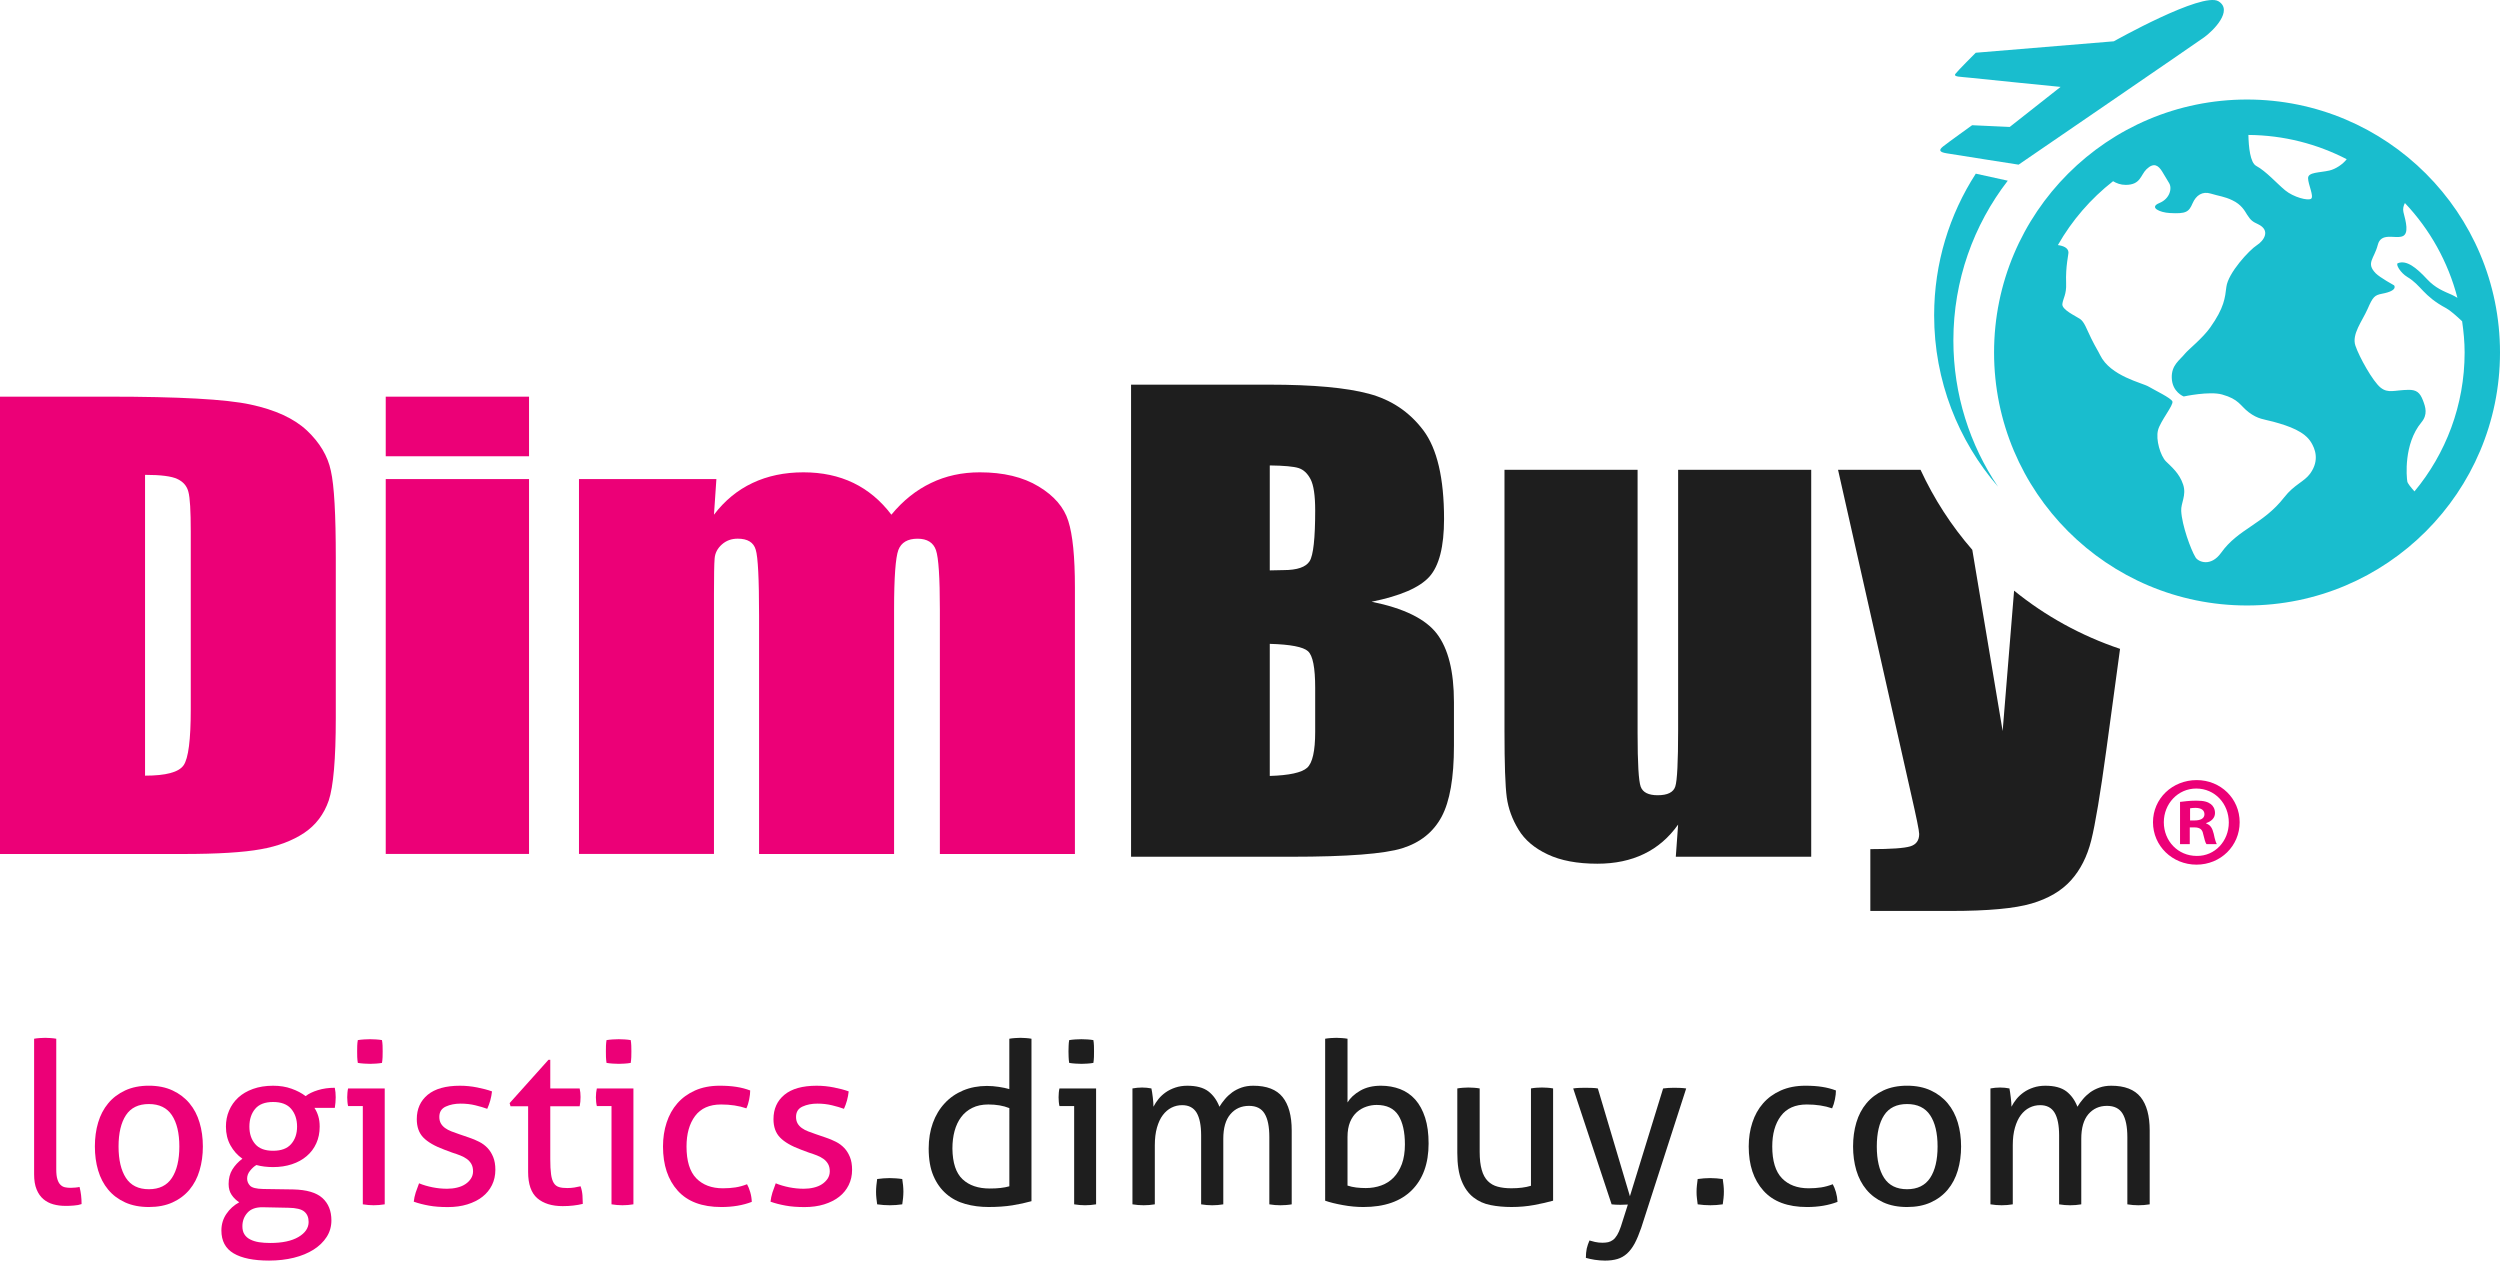
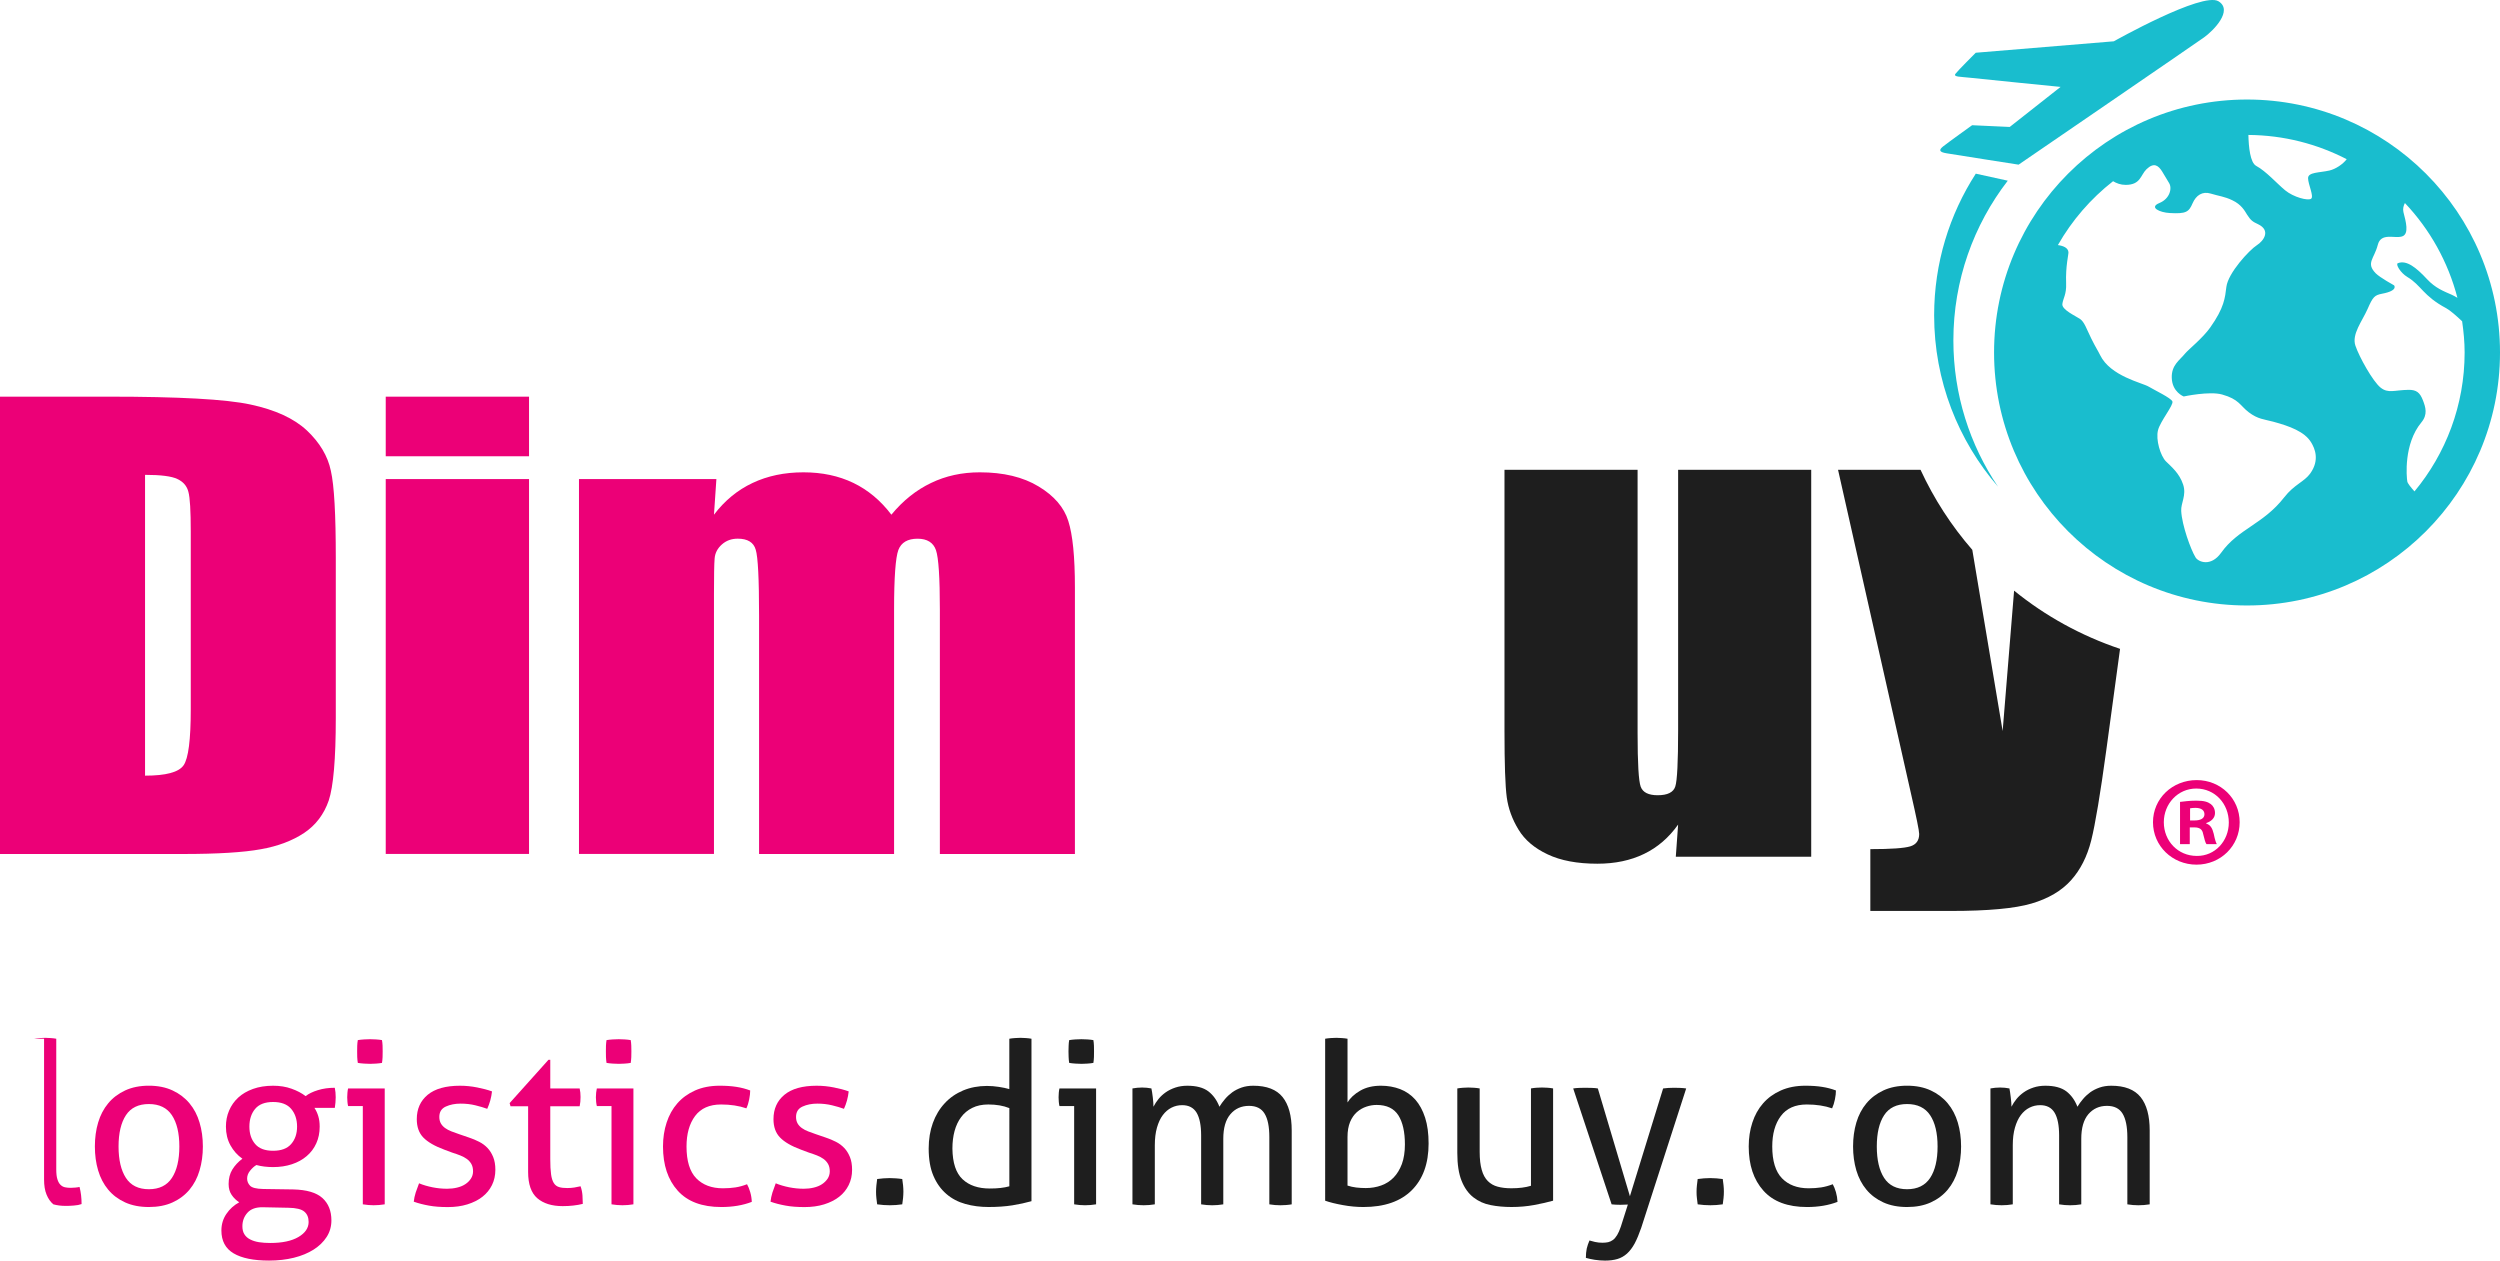
<svg xmlns="http://www.w3.org/2000/svg" version="1.1" id="Layer_1" x="0px" y="0px" width="167.29px" height="84.354px" viewBox="0 0 167.29 84.354" enable-background="new 0 0 167.29 84.354" xml:space="preserve">
  <g>
    <g>
      <path fill="#EC0077" d="M0,26.542h7.264c4.681,0,7.855,0.17,9.503,0.528c1.647,0.352,2.911,0.931,3.769,1.736    c0.858,0.81,1.398,1.708,1.604,2.701c0.226,0.987,0.33,2.928,0.33,5.828v10.712c0,2.754-0.163,4.585-0.471,5.517    c-0.317,0.92-0.866,1.649-1.647,2.173c-0.786,0.521-1.757,0.89-2.903,1.091c-1.151,0.211-2.889,0.318-5.208,0.318H0V26.542z     M9.706,31.775v20.129c1.397,0,2.255-0.229,2.577-0.691c0.323-0.458,0.482-1.708,0.482-3.745V35.577    c0-1.388-0.051-2.278-0.159-2.667c-0.101-0.394-0.351-0.679-0.74-0.858C11.486,31.868,10.765,31.775,9.706,31.775z" />
      <path fill="#EC0077" d="M35.401,26.542v3.99h-9.589v-3.99H35.401z M35.401,32.058v25.086h-9.589V32.058H35.401z" />
      <path fill="#EC0077" d="M47.938,32.058l-0.162,2.383c0.721-0.946,1.581-1.652,2.581-2.122c0.999-0.474,2.137-0.713,3.407-0.713    c2.492,0,4.452,0.945,5.884,2.835c0.778-0.946,1.668-1.652,2.653-2.122c0.979-0.474,2.065-0.713,3.265-0.713    c1.58,0,2.892,0.315,3.932,0.945c1.042,0.627,1.703,1.399,1.988,2.312c0.294,0.917,0.443,2.397,0.443,4.451v17.831h-9.037V40.789    c0-2.139-0.085-3.465-0.262-3.979c-0.176-0.504-0.589-0.762-1.232-0.762c-0.66,0-1.09,0.25-1.284,0.755    c-0.186,0.504-0.286,1.834-0.286,3.987v16.355h-9.034V41.208c0-2.461-0.072-3.934-0.224-4.425    c-0.142-0.492-0.544-0.737-1.203-0.737c-0.416,0-0.767,0.125-1.063,0.388c-0.291,0.262-0.457,0.57-0.484,0.941    c-0.031,0.371-0.044,1.168-0.044,2.374v17.395h-9.033V32.058H47.938z" />
    </g>
-     <path fill="#1E1E1E" d="M75.686,25.74h9.258c2.924,0,5.142,0.203,6.648,0.606c1.505,0.402,2.721,1.215,3.65,2.446   C96.166,30.02,96.63,32,96.63,34.73c0,1.845-0.327,3.13-0.98,3.86c-0.654,0.728-1.944,1.287-3.87,1.676   c2.146,0.431,3.603,1.144,4.366,2.136c0.763,0.999,1.146,2.522,1.146,4.581v2.926c0,2.137-0.275,3.717-0.826,4.746   c-0.553,1.027-1.43,1.73-2.637,2.108c-1.202,0.374-3.674,0.567-7.406,0.567H75.686V25.74z M84.968,31.145v7.023   c0.395-0.013,0.705-0.019,0.925-0.019c0.91,0,1.489-0.2,1.741-0.595c0.25-0.397,0.373-1.533,0.373-3.404   c0-0.989-0.102-1.681-0.307-2.078c-0.206-0.396-0.475-0.647-0.807-0.752C86.565,31.216,85.922,31.156,84.968,31.145z    M84.968,43.084v8.839c1.305-0.039,2.141-0.224,2.501-0.546c0.36-0.327,0.538-1.126,0.538-2.4v-2.946   c0-1.353-0.159-2.172-0.485-2.457C87.201,43.286,86.35,43.123,84.968,43.084z" />
    <path fill="#1E1E1E" d="M121.199,31.438v25.893h-9.061l0.155-2.153c-0.619,0.871-1.378,1.528-2.281,1.963   c-0.904,0.438-1.944,0.655-3.121,0.655c-1.337,0-2.448-0.206-3.329-0.625c-0.884-0.415-1.533-0.967-1.949-1.657   c-0.421-0.689-0.683-1.407-0.786-2.157c-0.102-0.746-0.153-2.232-0.153-4.456V31.438h8.907v17.616c0,2.018,0.069,3.214,0.21,3.593   c0.141,0.377,0.519,0.567,1.134,0.567c0.664,0,1.056-0.196,1.18-0.589c0.126-0.389,0.189-1.646,0.189-3.765V31.438H121.199z" />
    <g>
      <path fill="#EC0077" d="M149.869,55.021c0,1.582-1.271,2.838-2.889,2.838s-2.911-1.256-2.911-2.838c0-1.584,1.293-2.82,2.928-2.82    C148.599,52.201,149.869,53.437,149.869,55.021z M144.794,55.021c0,1.257,0.946,2.254,2.203,2.254    c1.222,0.018,2.146-0.997,2.146-2.236c0-1.256-0.925-2.273-2.181-2.273C145.74,52.765,144.794,53.783,144.794,55.021z     M146.531,56.485h-0.652V53.66c0.257-0.028,0.623-0.084,1.084-0.084c0.534,0,0.773,0.084,0.967,0.225    c0.165,0.118,0.289,0.329,0.289,0.606c0,0.337-0.26,0.562-0.586,0.667v0.035c0.274,0.087,0.411,0.307,0.501,0.687    c0.085,0.431,0.154,0.59,0.205,0.689h-0.691c-0.083-0.1-0.135-0.347-0.224-0.689c-0.052-0.291-0.22-0.43-0.582-0.43h-0.311V56.485    z M146.55,54.901h0.309c0.362,0,0.654-0.118,0.654-0.413c0-0.256-0.19-0.429-0.606-0.429c-0.166,0-0.29,0.018-0.356,0.032V54.901z    " />
    </g>
    <path fill="#1E1E1E" d="M134.775,39.523l-0.766,9.395l-2.031-12.125c-1.396-1.604-2.561-3.404-3.464-5.356h-5.52l4.879,21.656   c0.366,1.602,0.551,2.505,0.551,2.714c0,0.427-0.196,0.706-0.597,0.828c-0.399,0.122-1.287,0.186-2.672,0.186v4.136h5.399   c2.472,0,4.267-0.165,5.391-0.497c1.125-0.332,2.004-0.849,2.635-1.552c0.633-0.702,1.085-1.594,1.356-2.674   c0.271-1.078,0.608-3.102,1.012-6.064l0.917-6.751C139.261,42.544,136.863,41.221,134.775,39.523z" />
    <g>
-       <path fill="#EC0077" d="M2.282,69.508c0.111-0.021,0.232-0.035,0.371-0.045c0.136-0.009,0.259-0.016,0.369-0.016    c0.112,0,0.234,0.007,0.371,0.016c0.138,0.01,0.26,0.024,0.372,0.045v8.737c0,0.281,0.023,0.506,0.076,0.665    c0.049,0.162,0.116,0.286,0.205,0.371c0.084,0.085,0.187,0.142,0.302,0.167c0.114,0.024,0.238,0.037,0.37,0.037    c0.091,0,0.194-0.005,0.31-0.016c0.116-0.008,0.213-0.024,0.294-0.044c0.092,0.352,0.137,0.734,0.137,1.146    c-0.143,0.052-0.312,0.086-0.516,0.099c-0.199,0.019-0.387,0.023-0.558,0.023c-0.295,0-0.563-0.034-0.817-0.105    c-0.253-0.069-0.474-0.186-0.666-0.348c-0.189-0.161-0.342-0.377-0.452-0.649c-0.114-0.271-0.167-0.611-0.167-1.014V69.508z" />
+       <path fill="#EC0077" d="M2.282,69.508c0.111-0.021,0.232-0.035,0.371-0.045c0.136-0.009,0.259-0.016,0.369-0.016    c0.112,0,0.234,0.007,0.371,0.016c0.138,0.01,0.26,0.024,0.372,0.045v8.737c0,0.281,0.023,0.506,0.076,0.665    c0.049,0.162,0.116,0.286,0.205,0.371c0.084,0.085,0.187,0.142,0.302,0.167c0.114,0.024,0.238,0.037,0.37,0.037    c0.091,0,0.194-0.005,0.31-0.016c0.116-0.008,0.213-0.024,0.294-0.044c0.092,0.352,0.137,0.734,0.137,1.146    c-0.143,0.052-0.312,0.086-0.516,0.099c-0.199,0.019-0.387,0.023-0.558,0.023c-0.295,0-0.563-0.034-0.817-0.105    c-0.189-0.161-0.342-0.377-0.452-0.649c-0.114-0.271-0.167-0.611-0.167-1.014V69.508z" />
      <path fill="#EC0077" d="M9.961,80.769c-0.605,0-1.133-0.103-1.588-0.309c-0.453-0.207-0.833-0.491-1.133-0.853    c-0.304-0.364-0.526-0.791-0.673-1.286c-0.146-0.494-0.218-1.027-0.218-1.603s0.072-1.11,0.218-1.602    c0.147-0.493,0.37-0.922,0.673-1.285c0.299-0.363,0.68-0.65,1.133-0.862c0.455-0.211,0.983-0.318,1.588-0.318    c0.604,0,1.135,0.107,1.587,0.318c0.453,0.212,0.831,0.499,1.133,0.862c0.303,0.363,0.527,0.792,0.672,1.285    c0.148,0.491,0.222,1.026,0.222,1.602s-0.074,1.108-0.222,1.603c-0.145,0.495-0.369,0.922-0.672,1.286    c-0.302,0.361-0.68,0.646-1.133,0.853C11.097,80.667,10.565,80.769,9.961,80.769z M9.961,79.578c0.696,0,1.211-0.252,1.542-0.756    c0.331-0.504,0.498-1.205,0.498-2.103c0-0.896-0.167-1.595-0.498-2.094c-0.332-0.498-0.846-0.747-1.542-0.747    c-0.695,0-1.208,0.249-1.535,0.747c-0.327,0.499-0.493,1.197-0.493,2.094c0,0.897,0.166,1.599,0.493,2.103    S9.267,79.578,9.961,79.578z" />
      <path fill="#EC0077" d="M19.621,79.592c0.898,0.02,1.546,0.211,1.951,0.572c0.403,0.365,0.604,0.864,0.604,1.499    c0,0.411-0.107,0.783-0.318,1.109c-0.21,0.328-0.502,0.61-0.876,0.849c-0.372,0.234-0.812,0.417-1.32,0.543    c-0.511,0.126-1.063,0.189-1.657,0.189c-1.038,0-1.828-0.161-2.374-0.484c-0.544-0.322-0.816-0.831-0.816-1.526    c0-0.413,0.11-0.783,0.333-1.112c0.219-0.326,0.508-0.587,0.86-0.779c-0.202-0.129-0.37-0.292-0.505-0.49    c-0.136-0.196-0.205-0.44-0.205-0.731c0-0.374,0.083-0.696,0.248-0.969c0.168-0.272,0.393-0.516,0.674-0.726    c-0.333-0.231-0.599-0.532-0.803-0.9c-0.2-0.367-0.299-0.782-0.299-1.246c0-0.384,0.068-0.741,0.211-1.072    c0.141-0.333,0.344-0.623,0.611-0.871c0.268-0.247,0.598-0.439,0.991-0.581c0.392-0.141,0.841-0.213,1.345-0.213    c0.455,0,0.863,0.066,1.231,0.199c0.368,0.13,0.683,0.296,0.944,0.496c0.202-0.16,0.477-0.293,0.818-0.398    c0.342-0.107,0.721-0.16,1.134-0.16c0.041,0.192,0.061,0.405,0.061,0.637c0,0.109-0.005,0.225-0.016,0.346    c-0.012,0.122-0.025,0.241-0.044,0.363h-1.362c0.112,0.172,0.199,0.357,0.258,0.561c0.062,0.201,0.092,0.434,0.092,0.694    c0,0.414-0.076,0.785-0.228,1.118c-0.149,0.331-0.364,0.619-0.643,0.854c-0.278,0.238-0.606,0.418-0.988,0.544    c-0.385,0.127-0.802,0.19-1.257,0.19c-0.414,0-0.784-0.047-1.118-0.138c-0.143,0.08-0.28,0.205-0.415,0.371    c-0.139,0.165-0.206,0.347-0.206,0.537c0,0.181,0.066,0.34,0.196,0.476c0.131,0.138,0.424,0.209,0.876,0.22L19.621,79.592z     M17.58,80.784c-0.453-0.006-0.792,0.113-1.02,0.365c-0.227,0.251-0.34,0.555-0.34,0.907c0,0.223,0.045,0.402,0.138,0.544    c0.089,0.142,0.217,0.256,0.386,0.339c0.164,0.086,0.361,0.147,0.587,0.184c0.226,0.035,0.478,0.052,0.75,0.052    c0.807,0,1.436-0.133,1.891-0.401c0.451-0.265,0.68-0.602,0.68-1.004c0-0.303-0.097-0.534-0.289-0.694    c-0.191-0.163-0.545-0.249-1.058-0.257L17.58,80.784z M18.275,77.005c0.545,0,0.948-0.149,1.21-0.453    c0.261-0.301,0.394-0.688,0.394-1.163c0-0.482-0.133-0.88-0.394-1.187c-0.262-0.308-0.665-0.461-1.21-0.461    c-0.543,0-0.945,0.153-1.202,0.461c-0.257,0.307-0.385,0.704-0.385,1.187c0,0.475,0.128,0.862,0.385,1.163    C17.33,76.856,17.732,77.005,18.275,77.005z" />
      <path fill="#EC0077" d="M24.279,74.012h-0.986c-0.018-0.079-0.035-0.173-0.043-0.277c-0.011-0.106-0.016-0.21-0.016-0.31    c0-0.102,0.005-0.206,0.016-0.312c0.008-0.105,0.025-0.198,0.043-0.279h2.451v7.755c-0.113,0.02-0.235,0.035-0.372,0.046    c-0.136,0.009-0.259,0.016-0.369,0.016c-0.101,0-0.22-0.007-0.356-0.016c-0.136-0.011-0.261-0.026-0.369-0.046V74.012z     M23.944,71.125c-0.021-0.12-0.032-0.25-0.04-0.391c-0.004-0.141-0.005-0.269-0.005-0.379c0-0.112,0.001-0.237,0.005-0.375    c0.007-0.145,0.018-0.271,0.04-0.38c0.132-0.021,0.271-0.037,0.423-0.046c0.15-0.01,0.283-0.014,0.394-0.014    s0.243,0.004,0.394,0.014c0.15,0.009,0.286,0.024,0.406,0.046c0.021,0.109,0.033,0.235,0.04,0.38    c0.002,0.138,0.006,0.263,0.006,0.375c0,0.11-0.004,0.238-0.006,0.379c-0.006,0.141-0.018,0.271-0.04,0.391    c-0.121,0.022-0.255,0.037-0.4,0.047c-0.146,0.011-0.276,0.016-0.386,0.016c-0.121,0-0.258-0.005-0.408-0.016    C24.216,71.162,24.076,71.147,23.944,71.125z" />
      <path fill="#EC0077" d="M28.041,79.182c0.271,0.113,0.573,0.201,0.9,0.267c0.325,0.065,0.65,0.097,0.974,0.097    c0.231,0,0.453-0.024,0.665-0.075c0.212-0.05,0.395-0.123,0.551-0.227c0.157-0.101,0.282-0.226,0.377-0.369    c0.097-0.146,0.147-0.312,0.147-0.494c0-0.2-0.04-0.365-0.115-0.496c-0.077-0.131-0.177-0.243-0.303-0.334    c-0.126-0.09-0.272-0.169-0.439-0.234c-0.166-0.065-0.345-0.128-0.536-0.188l-0.53-0.198c-0.646-0.239-1.114-0.512-1.406-0.814    c-0.293-0.304-0.436-0.712-0.436-1.228c0-0.682,0.243-1.226,0.731-1.631c0.488-0.402,1.208-0.605,2.155-0.605    c0.392,0,0.779,0.039,1.155,0.115c0.377,0.074,0.708,0.161,0.992,0.264c-0.022,0.203-0.06,0.403-0.115,0.604    c-0.056,0.203-0.123,0.389-0.204,0.562c-0.222-0.081-0.486-0.16-0.794-0.235c-0.307-0.076-0.637-0.113-0.99-0.113    c-0.371,0-0.705,0.066-0.99,0.197c-0.288,0.13-0.432,0.362-0.432,0.694c0,0.173,0.037,0.318,0.106,0.439    c0.07,0.121,0.166,0.224,0.287,0.308c0.122,0.087,0.26,0.161,0.417,0.22c0.156,0.061,0.324,0.123,0.505,0.183l0.665,0.228    c0.243,0.079,0.471,0.177,0.688,0.287c0.215,0.109,0.401,0.248,0.56,0.416c0.156,0.164,0.28,0.367,0.377,0.603    c0.097,0.238,0.145,0.523,0.145,0.856c0,0.373-0.076,0.712-0.226,1.02c-0.151,0.306-0.366,0.57-0.644,0.786    c-0.277,0.217-0.613,0.384-1.006,0.506c-0.392,0.121-0.824,0.18-1.299,0.18c-0.484,0-0.907-0.03-1.271-0.098    c-0.362-0.065-0.7-0.151-1.014-0.263c0.021-0.202,0.063-0.405,0.13-0.613C27.888,79.59,27.962,79.386,28.041,79.182z" />
      <path fill="#EC0077" d="M35.341,74.029h-1.178l-0.061-0.213l2.601-2.9h0.119v1.919h1.966c0.041,0.172,0.06,0.363,0.06,0.573    c0,0.112-0.005,0.219-0.014,0.318c-0.011,0.101-0.027,0.203-0.046,0.303h-1.966v3.537c0,0.423,0.017,0.761,0.053,1.013    c0.033,0.253,0.097,0.446,0.181,0.583c0.084,0.136,0.203,0.227,0.348,0.271c0.146,0.047,0.33,0.067,0.555,0.067    c0.168,0,0.332-0.012,0.482-0.037c0.15-0.024,0.287-0.054,0.407-0.082c0.073,0.199,0.114,0.407,0.129,0.618    c0.014,0.212,0.021,0.397,0.021,0.56c-0.199,0.05-0.413,0.088-0.633,0.112c-0.221,0.026-0.458,0.039-0.712,0.039    c-0.724,0-1.291-0.178-1.7-0.529c-0.407-0.353-0.613-0.938-0.613-1.754V74.029z" />
      <path fill="#EC0077" d="M40.92,74.012h-0.982c-0.02-0.079-0.035-0.173-0.046-0.277c-0.009-0.106-0.017-0.21-0.017-0.31    c0-0.102,0.008-0.206,0.017-0.312c0.011-0.105,0.026-0.198,0.046-0.279h2.448v7.755c-0.11,0.02-0.233,0.035-0.37,0.046    c-0.135,0.009-0.258,0.016-0.37,0.016c-0.1,0-0.221-0.007-0.356-0.016c-0.137-0.011-0.259-0.026-0.37-0.046V74.012z     M40.587,71.125c-0.019-0.12-0.032-0.25-0.038-0.391c-0.003-0.141-0.005-0.269-0.005-0.379c0-0.112,0.002-0.237,0.005-0.375    c0.006-0.145,0.019-0.271,0.038-0.38c0.131-0.021,0.272-0.037,0.422-0.046c0.153-0.01,0.282-0.014,0.394-0.014    s0.243,0.004,0.396,0.014c0.148,0.009,0.287,0.024,0.407,0.046c0.018,0.109,0.033,0.235,0.038,0.38    c0.002,0.138,0.006,0.263,0.006,0.375c0,0.11-0.004,0.238-0.006,0.379c-0.005,0.141-0.02,0.271-0.038,0.391    c-0.121,0.022-0.256,0.037-0.402,0.047c-0.147,0.011-0.275,0.016-0.385,0.016c-0.123,0-0.257-0.005-0.41-0.016    C40.859,71.162,40.718,71.147,40.587,71.125z" />
      <path fill="#EC0077" d="M49.989,79.244c0.081,0.143,0.152,0.318,0.213,0.529c0.062,0.212,0.096,0.428,0.104,0.651    c-0.592,0.229-1.273,0.345-2.039,0.345c-1.291,0-2.263-0.364-2.918-1.095c-0.655-0.729-0.984-1.716-0.984-2.955    c0-0.575,0.081-1.11,0.243-1.602c0.161-0.493,0.399-0.922,0.717-1.285c0.317-0.363,0.713-0.65,1.186-0.862    c0.475-0.211,1.024-0.318,1.648-0.318c0.424,0,0.796,0.026,1.12,0.078c0.322,0.049,0.629,0.13,0.921,0.24    c0,0.172-0.023,0.371-0.068,0.6c-0.044,0.223-0.107,0.425-0.188,0.596c-0.496-0.171-1.058-0.258-1.693-0.258    c-0.776,0-1.357,0.258-1.739,0.771c-0.383,0.514-0.573,1.194-0.573,2.04c0,0.967,0.215,1.676,0.649,2.125    c0.434,0.446,1.029,0.672,1.784,0.672c0.304,0,0.583-0.02,0.839-0.059C49.47,79.416,49.728,79.347,49.989,79.244z" />
      <path fill="#EC0077" d="M51.909,79.182c0.272,0.113,0.574,0.201,0.9,0.267c0.328,0.065,0.653,0.097,0.975,0.097    c0.232,0,0.453-0.024,0.665-0.075c0.211-0.05,0.395-0.123,0.552-0.227c0.155-0.101,0.281-0.226,0.379-0.369    c0.095-0.146,0.145-0.312,0.145-0.494c0-0.2-0.041-0.365-0.116-0.496c-0.077-0.131-0.177-0.243-0.303-0.334    c-0.126-0.09-0.273-0.169-0.438-0.234c-0.167-0.065-0.345-0.128-0.537-0.188l-0.53-0.198c-0.645-0.239-1.113-0.512-1.404-0.814    c-0.294-0.304-0.439-0.712-0.439-1.228c0-0.682,0.243-1.226,0.733-1.631c0.488-0.402,1.207-0.605,2.155-0.605    c0.392,0,0.777,0.039,1.156,0.115c0.377,0.074,0.708,0.161,0.989,0.264c-0.021,0.203-0.06,0.403-0.113,0.604    c-0.056,0.203-0.123,0.389-0.203,0.562c-0.221-0.081-0.486-0.16-0.794-0.235c-0.309-0.076-0.637-0.113-0.99-0.113    c-0.374,0-0.704,0.066-0.99,0.197c-0.288,0.13-0.433,0.362-0.433,0.694c0,0.173,0.036,0.318,0.106,0.439    c0.069,0.121,0.167,0.224,0.287,0.308c0.122,0.087,0.261,0.161,0.418,0.22c0.157,0.061,0.324,0.123,0.504,0.183l0.665,0.228    c0.244,0.079,0.471,0.177,0.69,0.287c0.215,0.109,0.4,0.248,0.559,0.416c0.156,0.164,0.28,0.367,0.377,0.603    c0.097,0.238,0.144,0.523,0.144,0.856c0,0.373-0.075,0.712-0.227,1.02c-0.152,0.306-0.363,0.57-0.642,0.786    c-0.278,0.217-0.613,0.384-1.006,0.506c-0.393,0.121-0.827,0.18-1.301,0.18c-0.481,0-0.906-0.03-1.267-0.098    c-0.365-0.065-0.703-0.151-1.015-0.263c0.021-0.202,0.064-0.405,0.128-0.613C51.756,79.59,51.829,79.386,51.909,79.182z" />
      <path fill="#1E1E1E" d="M58.696,80.589c-0.019-0.142-0.039-0.28-0.052-0.415c-0.015-0.136-0.022-0.275-0.022-0.418    c0-0.138,0.007-0.283,0.022-0.431c0.014-0.144,0.033-0.289,0.052-0.429c0.143-0.021,0.281-0.035,0.419-0.046    c0.133-0.011,0.273-0.017,0.415-0.017c0.139,0,0.282,0.006,0.421,0.017c0.144,0.011,0.284,0.024,0.424,0.046    c0.02,0.14,0.038,0.282,0.055,0.424c0.012,0.142,0.022,0.281,0.022,0.421c0,0.141-0.011,0.281-0.022,0.423    c-0.017,0.143-0.035,0.283-0.055,0.425c-0.141,0.02-0.279,0.035-0.415,0.046c-0.138,0.009-0.275,0.016-0.416,0.016    c-0.143,0-0.283-0.007-0.423-0.016C58.979,80.625,58.839,80.609,58.696,80.589z" />
      <path fill="#1E1E1E" d="M67.541,69.508c0.111-0.021,0.236-0.035,0.377-0.045c0.142-0.009,0.261-0.016,0.363-0.016    c0.111,0,0.232,0.007,0.371,0.016c0.137,0.01,0.259,0.024,0.37,0.045v10.871c-0.385,0.109-0.811,0.201-1.287,0.279    c-0.473,0.074-1,0.11-1.585,0.11c-0.544,0-1.063-0.066-1.55-0.202c-0.488-0.136-0.915-0.36-1.276-0.674    c-0.363-0.313-0.652-0.714-0.863-1.21c-0.212-0.492-0.317-1.102-0.317-1.827c0-0.625,0.095-1.195,0.279-1.709    c0.187-0.513,0.451-0.953,0.796-1.322c0.34-0.369,0.751-0.653,1.23-0.854c0.479-0.2,1.011-0.303,1.593-0.303    c0.263,0,0.528,0.021,0.796,0.063c0.267,0.04,0.5,0.089,0.702,0.148V69.508z M67.541,74.15c-0.202-0.081-0.419-0.142-0.65-0.182    c-0.233-0.039-0.483-0.061-0.756-0.061c-0.413,0-0.771,0.076-1.073,0.227c-0.303,0.149-0.552,0.357-0.748,0.62    c-0.195,0.262-0.342,0.572-0.438,0.93c-0.097,0.358-0.144,0.747-0.144,1.172c0.011,0.958,0.238,1.643,0.68,2.055    c0.442,0.415,1.05,0.619,1.816,0.619c0.26,0,0.503-0.01,0.724-0.036c0.224-0.024,0.418-0.064,0.59-0.112V74.15z" />
      <path fill="#1E1E1E" d="M71.878,74.012h-0.983c-0.02-0.079-0.035-0.173-0.044-0.277c-0.009-0.106-0.015-0.21-0.015-0.31    c0-0.102,0.005-0.206,0.015-0.312c0.009-0.105,0.024-0.198,0.044-0.279h2.451v7.755c-0.111,0.02-0.236,0.035-0.37,0.046    c-0.137,0.009-0.259,0.016-0.371,0.016c-0.101,0-0.22-0.007-0.357-0.016c-0.134-0.011-0.257-0.026-0.37-0.046V74.012z     M71.547,71.125c-0.02-0.12-0.036-0.25-0.039-0.391c-0.004-0.141-0.009-0.269-0.009-0.379c0-0.112,0.004-0.237,0.009-0.375    c0.003-0.145,0.019-0.271,0.039-0.38c0.129-0.021,0.271-0.037,0.423-0.046c0.151-0.01,0.282-0.014,0.393-0.014    c0.11,0,0.242,0.004,0.394,0.014c0.149,0.009,0.285,0.024,0.407,0.046c0.02,0.109,0.034,0.235,0.039,0.38    c0.004,0.138,0.005,0.263,0.005,0.375c0,0.11-0.001,0.238-0.005,0.379c-0.005,0.141-0.019,0.271-0.039,0.391    c-0.123,0.022-0.256,0.037-0.4,0.047c-0.147,0.011-0.274,0.016-0.386,0.016c-0.121,0-0.257-0.005-0.408-0.016    C71.819,71.162,71.676,71.147,71.547,71.125z" />
      <path fill="#1E1E1E" d="M75.779,72.834c0.111-0.021,0.218-0.035,0.326-0.046c0.104-0.01,0.213-0.015,0.324-0.015    c0.11,0,0.213,0.005,0.308,0.015c0.097,0.011,0.2,0.024,0.31,0.046c0.033,0.151,0.064,0.35,0.093,0.596    c0.029,0.247,0.045,0.459,0.045,0.628c0.091-0.18,0.204-0.354,0.341-0.521c0.134-0.167,0.296-0.313,0.483-0.446    c0.188-0.129,0.399-0.235,0.642-0.316c0.243-0.081,0.509-0.122,0.801-0.122c0.605,0,1.071,0.125,1.399,0.37    c0.326,0.249,0.578,0.594,0.748,1.036c0.101-0.169,0.225-0.343,0.37-0.512c0.146-0.174,0.31-0.322,0.491-0.456    c0.181-0.129,0.389-0.235,0.62-0.316c0.231-0.081,0.493-0.122,0.787-0.122c0.896,0,1.551,0.254,1.957,0.756    c0.407,0.506,0.612,1.25,0.612,2.239v4.942c-0.109,0.02-0.236,0.035-0.378,0.046c-0.143,0.009-0.268,0.016-0.377,0.016    c-0.112,0-0.235-0.007-0.371-0.016c-0.137-0.011-0.261-0.026-0.372-0.046v-4.505c0-0.695-0.104-1.218-0.317-1.564    C84.412,74.172,84.063,74,83.58,74c-0.515,0-0.932,0.187-1.247,0.559c-0.319,0.373-0.475,0.923-0.475,1.646v4.385    c-0.113,0.02-0.236,0.035-0.371,0.046c-0.136,0.009-0.26,0.016-0.37,0.016c-0.113,0-0.236-0.007-0.371-0.016    c-0.137-0.011-0.26-0.026-0.371-0.046V75.98c0-0.677-0.103-1.183-0.301-1.52c-0.204-0.338-0.525-0.507-0.97-0.507    c-0.253,0-0.488,0.055-0.71,0.166c-0.221,0.111-0.415,0.277-0.582,0.499c-0.168,0.222-0.296,0.502-0.393,0.839    c-0.095,0.337-0.143,0.729-0.143,1.172v3.96c-0.112,0.02-0.235,0.035-0.37,0.046c-0.137,0.009-0.259,0.016-0.373,0.016    c-0.11,0-0.235-0.007-0.377-0.016c-0.141-0.011-0.267-0.026-0.377-0.046V72.834z" />
      <path fill="#1E1E1E" d="M88.674,69.508c0.109-0.021,0.234-0.035,0.371-0.045c0.134-0.009,0.258-0.016,0.369-0.016    s0.237,0.007,0.378,0.016c0.142,0.01,0.267,0.024,0.379,0.045v4.263c0.181-0.302,0.464-0.564,0.846-0.785    c0.384-0.223,0.847-0.334,1.391-0.334c0.464,0,0.892,0.078,1.284,0.227c0.394,0.152,0.731,0.386,1.014,0.703    c0.282,0.319,0.5,0.723,0.658,1.211c0.157,0.488,0.232,1.064,0.232,1.73c0,1.33-0.375,2.373-1.124,3.122    c-0.753,0.75-1.832,1.124-3.242,1.124c-0.444,0-0.899-0.041-1.369-0.128c-0.47-0.084-0.864-0.181-1.187-0.294V69.508z     M90.171,79.334c0.181,0.06,0.373,0.104,0.58,0.129c0.208,0.025,0.423,0.037,0.643,0.037c0.375,0,0.718-0.059,1.037-0.175    c0.317-0.114,0.59-0.29,0.823-0.527c0.231-0.237,0.415-0.54,0.554-0.906c0.134-0.368,0.203-0.804,0.203-1.31    c0-0.835-0.146-1.487-0.437-1.948c-0.298-0.464-0.779-0.696-1.455-0.696c-0.232,0-0.459,0.037-0.686,0.114    c-0.228,0.075-0.438,0.195-0.628,0.359c-0.19,0.168-0.348,0.39-0.464,0.669c-0.113,0.276-0.171,0.611-0.171,1.004V79.334z" />
      <path fill="#1E1E1E" d="M97.518,72.834c0.111-0.021,0.236-0.035,0.377-0.046c0.142-0.01,0.263-0.015,0.361-0.015    c0.113,0,0.237,0.005,0.381,0.015c0.14,0.011,0.267,0.024,0.377,0.046v4.247c0,0.484,0.046,0.887,0.138,1.202    c0.088,0.319,0.226,0.567,0.408,0.75c0.181,0.18,0.4,0.308,0.664,0.376c0.261,0.071,0.563,0.106,0.909,0.106    c0.511,0,0.949-0.054,1.313-0.167v-6.515c0.11-0.021,0.232-0.035,0.369-0.046c0.136-0.01,0.261-0.015,0.37-0.015    c0.11,0,0.235,0.005,0.371,0.015c0.136,0.011,0.261,0.024,0.371,0.046v7.513c-0.354,0.101-0.774,0.196-1.265,0.288    c-0.488,0.091-0.993,0.134-1.519,0.134c-0.493,0-0.959-0.041-1.396-0.128c-0.44-0.084-0.826-0.26-1.157-0.521    c-0.335-0.263-0.596-0.63-0.786-1.105c-0.191-0.473-0.287-1.096-0.287-1.87V72.834z" />
      <path fill="#1E1E1E" d="M108.93,80.604c-0.08,0-0.163,0.002-0.248,0.008c-0.086,0.005-0.169,0.008-0.25,0.008    c-0.099,0-0.207-0.003-0.318-0.008c-0.11-0.006-0.201-0.011-0.271-0.022l-2.571-7.755c0.132-0.021,0.266-0.034,0.407-0.037    c0.142-0.004,0.274-0.009,0.396-0.009c0.129,0,0.276,0.005,0.436,0.009c0.162,0.003,0.297,0.016,0.41,0.037l2.146,7.212    l2.222-7.212c0.213-0.03,0.459-0.046,0.741-0.046c0.11,0,0.236,0.005,0.38,0.009c0.14,0.003,0.28,0.016,0.423,0.037l-3.009,9.326    c-0.143,0.414-0.288,0.762-0.437,1.044c-0.153,0.28-0.324,0.508-0.515,0.681c-0.194,0.172-0.406,0.292-0.643,0.362    c-0.237,0.07-0.513,0.106-0.825,0.106c-0.231,0-0.46-0.02-0.687-0.053c-0.229-0.037-0.427-0.079-0.597-0.129    c0-0.231,0.021-0.439,0.057-0.619c0.044-0.182,0.103-0.362,0.184-0.545c0.091,0.03,0.213,0.063,0.37,0.098    c0.157,0.037,0.324,0.053,0.506,0.053c0.131,0,0.254-0.013,0.373-0.036c0.112-0.026,0.222-0.077,0.323-0.151    c0.101-0.077,0.194-0.186,0.279-0.326c0.086-0.14,0.168-0.331,0.251-0.573L108.93,80.604z" />
      <path fill="#1E1E1E" d="M113.602,80.589c-0.021-0.142-0.039-0.28-0.052-0.415c-0.018-0.136-0.023-0.275-0.023-0.418    c0-0.138,0.006-0.283,0.023-0.431c0.013-0.144,0.03-0.289,0.052-0.429c0.141-0.021,0.279-0.035,0.416-0.046    c0.135-0.011,0.274-0.017,0.414-0.017c0.144,0,0.283,0.006,0.426,0.017c0.14,0.011,0.28,0.024,0.422,0.046    c0.021,0.14,0.038,0.282,0.053,0.424c0.016,0.142,0.022,0.281,0.022,0.421c0,0.141-0.007,0.281-0.022,0.423    c-0.015,0.143-0.032,0.283-0.053,0.425c-0.142,0.02-0.281,0.035-0.416,0.046c-0.134,0.009-0.275,0.016-0.415,0.016    c-0.144,0-0.283-0.007-0.423-0.016C113.883,80.625,113.742,80.609,113.602,80.589z" />
      <path fill="#1E1E1E" d="M122.641,79.244c0.08,0.143,0.151,0.318,0.212,0.529c0.061,0.212,0.096,0.428,0.106,0.651    c-0.596,0.229-1.274,0.345-2.042,0.345c-1.292,0-2.264-0.364-2.916-1.095c-0.656-0.729-0.984-1.716-0.984-2.955    c0-0.575,0.082-1.11,0.244-1.602c0.161-0.493,0.397-0.922,0.717-1.285c0.316-0.363,0.712-0.65,1.188-0.862    c0.475-0.211,1.021-0.318,1.646-0.318c0.423,0,0.796,0.026,1.12,0.078c0.32,0.049,0.628,0.13,0.921,0.24    c0,0.172-0.022,0.371-0.068,0.6c-0.045,0.223-0.109,0.425-0.188,0.596c-0.494-0.171-1.058-0.258-1.692-0.258    c-0.776,0-1.356,0.258-1.738,0.771c-0.385,0.514-0.575,1.194-0.575,2.04c0,0.967,0.217,1.676,0.649,2.125    c0.433,0.446,1.027,0.672,1.784,0.672c0.301,0,0.581-0.02,0.84-0.059C122.119,79.416,122.378,79.347,122.641,79.244z" />
      <path fill="#1E1E1E" d="M127.614,80.769c-0.604,0-1.134-0.103-1.587-0.309c-0.453-0.207-0.832-0.491-1.134-0.853    c-0.303-0.364-0.526-0.791-0.674-1.286c-0.145-0.494-0.219-1.027-0.219-1.603s0.074-1.11,0.219-1.602    c0.147-0.493,0.371-0.922,0.674-1.285c0.302-0.363,0.681-0.65,1.134-0.862c0.453-0.211,0.982-0.318,1.587-0.318    c0.605,0,1.133,0.107,1.587,0.318c0.454,0.212,0.832,0.499,1.133,0.862c0.303,0.363,0.527,0.792,0.674,1.285    c0.146,0.491,0.22,1.026,0.22,1.602s-0.073,1.108-0.22,1.603c-0.146,0.495-0.371,0.922-0.674,1.286    c-0.301,0.361-0.679,0.646-1.133,0.853C128.747,80.667,128.22,80.769,127.614,80.769z M127.614,79.578    c0.694,0,1.21-0.252,1.543-0.756c0.332-0.504,0.498-1.205,0.498-2.103c0-0.896-0.166-1.595-0.498-2.094    c-0.333-0.498-0.849-0.747-1.543-0.747c-0.695,0-1.209,0.249-1.536,0.747c-0.327,0.499-0.49,1.197-0.49,2.094    c0,0.897,0.163,1.599,0.49,2.103S126.919,79.578,127.614,79.578z" />
      <path fill="#1E1E1E" d="M133.193,72.834c0.111-0.021,0.22-0.035,0.324-0.046c0.105-0.01,0.214-0.015,0.325-0.015    c0.11,0,0.214,0.005,0.309,0.015c0.096,0.011,0.2,0.024,0.312,0.046c0.029,0.151,0.06,0.35,0.088,0.596    c0.032,0.247,0.049,0.459,0.049,0.628c0.089-0.18,0.204-0.354,0.34-0.521c0.135-0.167,0.297-0.313,0.484-0.446    c0.185-0.129,0.397-0.235,0.642-0.316c0.24-0.081,0.509-0.122,0.802-0.122c0.604,0,1.068,0.125,1.397,0.37    c0.327,0.249,0.576,0.594,0.748,1.036c0.101-0.169,0.225-0.343,0.371-0.512c0.146-0.174,0.308-0.322,0.488-0.456    c0.183-0.129,0.39-0.235,0.623-0.316c0.229-0.081,0.492-0.122,0.786-0.122c0.895,0,1.548,0.254,1.957,0.756    c0.407,0.506,0.611,1.25,0.611,2.239v4.942c-0.111,0.02-0.236,0.035-0.377,0.046c-0.142,0.009-0.268,0.016-0.38,0.016    c-0.109,0-0.231-0.007-0.368-0.016c-0.138-0.011-0.26-0.026-0.37-0.046v-4.505c0-0.695-0.109-1.218-0.318-1.564    c-0.21-0.348-0.559-0.521-1.044-0.521c-0.514,0-0.927,0.187-1.248,0.559c-0.315,0.373-0.473,0.923-0.473,1.646v4.385    c-0.113,0.02-0.235,0.035-0.371,0.046c-0.139,0.009-0.26,0.016-0.374,0.016c-0.109,0-0.232-0.007-0.368-0.016    c-0.136-0.011-0.261-0.026-0.37-0.046V75.98c0-0.677-0.101-1.183-0.302-1.52c-0.202-0.338-0.523-0.507-0.969-0.507    c-0.249,0-0.488,0.055-0.708,0.166c-0.225,0.111-0.415,0.277-0.584,0.499c-0.166,0.222-0.296,0.502-0.393,0.839    c-0.096,0.337-0.145,0.729-0.145,1.172v3.96c-0.11,0.02-0.234,0.035-0.369,0.046c-0.136,0.009-0.261,0.016-0.371,0.016    c-0.111,0-0.237-0.007-0.378-0.016c-0.141-0.011-0.266-0.026-0.377-0.046V72.834z" />
    </g>
    <g>
      <g>
        <path fill="#19BDCE" d="M150.361,6.66c-9.349,0-16.926,7.579-16.926,16.925c0,9.348,7.577,16.931,16.926,16.931     s16.929-7.583,16.929-16.931C167.29,14.239,159.71,6.66,150.361,6.66z M154.597,31.676c-0.413,0.575-1.071,0.733-1.749,1.606     c-1.409,1.809-3.07,2.094-4.22,3.709c-0.692,0.962-1.527,0.612-1.711,0.308c-0.32-0.523-0.91-2.149-0.959-3.104     c-0.031-0.538,0.365-1.045,0.13-1.767c-0.254-0.771-0.798-1.201-1.154-1.557s-0.697-1.448-0.526-2.094     c0.153-0.593,1.06-1.688,0.96-1.917c-0.104-0.232-1.148-0.73-1.588-0.988c-0.425-0.258-2.56-0.693-3.249-2.11     c-0.173-0.354-0.254-0.431-0.585-1.096c-0.33-0.664-0.461-1.125-0.769-1.33c-0.304-0.202-1.222-0.614-1.172-0.995     c0.049-0.382,0.282-0.639,0.252-1.377c-0.044-1.167,0.171-1.941,0.155-2.092c-0.028-0.29-0.332-0.418-0.706-0.472     c0.943-1.657,2.199-3.106,3.692-4.274c0.232,0.139,0.51,0.246,0.84,0.246c1.012,0,0.991-0.653,1.398-1.048     c0.508-0.489,0.803-0.23,1.038,0.138c0.122,0.199,0.262,0.445,0.471,0.784c0.217,0.336,0.066,1.05-0.649,1.341     c-0.717,0.294,0.032,0.633,0.689,0.668c1.101,0.065,1.285-0.069,1.534-0.651c0.235-0.542,0.663-0.819,1.211-0.65     c0.547,0.167,0.929,0.196,1.442,0.444c0.626,0.294,0.837,0.715,0.998,0.974c0.25,0.389,0.382,0.468,0.723,0.627     c0.884,0.42,0.383,1.12-0.071,1.408c-0.508,0.325-1.921,1.851-2.041,2.786c-0.092,0.725-0.132,1.383-1.082,2.723     c-0.503,0.714-1.462,1.473-1.685,1.746c-0.369,0.454-0.918,0.77-0.888,1.627c0.027,0.948,0.799,1.242,0.799,1.242     s1.724-0.372,2.573-0.131c1.129,0.315,1.195,0.739,1.773,1.183c0.619,0.473,1.041,0.473,1.641,0.635     c1.096,0.296,2.106,0.664,2.543,1.39C154.889,29.995,155.242,30.767,154.597,31.676z M155.878,11.41     c-0.665,0.153-1.431,0.103-1.431,0.511c0,0.407,0.406,1.224,0.205,1.376c-0.205,0.155-1.178-0.099-1.738-0.562     c-0.558-0.459-1.277-1.279-1.939-1.635c-0.406-0.22-0.504-1.28-0.521-2.07c2.374,0.016,4.604,0.604,6.579,1.623     C156.773,10.992,156.295,11.312,155.878,11.41z M161.568,32.883c-0.243-0.269-0.461-0.538-0.481-0.666     c-0.052-0.306-0.253-2.509,0.941-3.951c0.442-0.532,0.281-1.019,0.105-1.477c-0.199-0.518-0.433-0.714-0.981-0.702     c-0.935,0.016-1.345,0.257-1.854-0.151c-0.513-0.409-1.428-2.044-1.685-2.81c-0.255-0.764,0.456-1.632,0.816-2.449     c0.355-0.816,0.468-0.924,0.969-1.022c1.115-0.21,0.803-0.561,0.803-0.561s-0.954-0.524-1.231-0.809     c-0.665-0.689-0.104-0.95,0.142-1.9c0.215-0.837,1.105-0.409,1.617-0.561c0.507-0.153,0.255-1.018,0.099-1.63     c-0.052-0.22,0.004-0.429,0.098-0.608c1.664,1.758,2.889,3.929,3.515,6.344c-0.121-0.068-0.228-0.14-0.372-0.202     c-0.563-0.246-1.104-0.451-1.657-1.043c-0.701-0.752-1.368-1.313-1.964-1.069c-0.15,0.062,0.166,0.632,0.64,0.918     c0.941,0.561,1.047,1.262,2.602,2.091c0.26,0.139,0.695,0.521,1.066,0.874c0.098,0.684,0.167,1.377,0.167,2.087     C164.922,27.12,163.661,30.359,161.568,32.883z" />
        <path display="none" fill="#FFFFFF" d="M150.975,11.101c0.662,0.356,1.382,1.175,1.939,1.635     c0.561,0.462,1.533,0.716,1.738,0.562c0.201-0.152-0.205-0.969-0.205-1.376c0-0.408,0.766-0.358,1.431-0.511     c0.417-0.098,0.896-0.418,1.154-0.756c-1.975-1.019-4.205-1.607-6.579-1.623C150.471,9.821,150.568,10.881,150.975,11.101z" />
        <path display="none" fill="#FFFFFF" d="M164.755,21.499c-0.371-0.353-0.807-0.735-1.066-0.874     c-1.555-0.829-1.66-1.53-2.602-2.091c-0.474-0.286-0.79-0.856-0.64-0.918c0.596-0.244,1.263,0.317,1.964,1.069     c0.554,0.592,1.094,0.797,1.657,1.043c0.145,0.062,0.251,0.133,0.372,0.202c-0.626-2.415-1.851-4.586-3.515-6.344     c-0.094,0.18-0.149,0.389-0.098,0.608c0.156,0.613,0.408,1.477-0.099,1.63c-0.512,0.151-1.402-0.277-1.617,0.561     c-0.246,0.951-0.807,1.211-0.142,1.9c0.277,0.285,1.231,0.809,1.231,0.809s0.313,0.351-0.803,0.561     c-0.501,0.098-0.613,0.206-0.969,1.022c-0.36,0.817-1.071,1.685-0.816,2.449c0.257,0.766,1.172,2.401,1.685,2.81     c0.509,0.408,0.919,0.167,1.854,0.151c0.549-0.013,0.782,0.184,0.981,0.702c0.176,0.458,0.337,0.945-0.105,1.477     c-1.194,1.442-0.993,3.645-0.941,3.951c0.021,0.128,0.238,0.397,0.481,0.666c2.093-2.524,3.354-5.763,3.354-9.297     C164.922,22.875,164.853,22.183,164.755,21.499z" />
        <path display="none" fill="#FFFFFF" d="M152.113,28.22c-0.6-0.162-1.021-0.162-1.641-0.635c-0.578-0.444-0.645-0.868-1.773-1.183     c-0.85-0.241-2.573,0.131-2.573,0.131s-0.771-0.293-0.799-1.242c-0.03-0.858,0.519-1.173,0.888-1.627     c0.223-0.273,1.182-1.032,1.685-1.746c0.95-1.34,0.99-1.999,1.082-2.723c0.12-0.935,1.533-2.461,2.041-2.786     c0.454-0.288,0.955-0.988,0.071-1.408c-0.341-0.16-0.473-0.239-0.723-0.627c-0.161-0.259-0.372-0.68-0.998-0.974     c-0.514-0.249-0.896-0.277-1.442-0.444c-0.548-0.169-0.976,0.107-1.211,0.65c-0.249,0.582-0.434,0.716-1.534,0.651     c-0.657-0.035-1.406-0.374-0.689-0.668c0.716-0.291,0.866-1.005,0.649-1.341c-0.209-0.339-0.349-0.585-0.471-0.784     c-0.235-0.368-0.53-0.627-1.038-0.138c-0.407,0.395-0.387,1.048-1.398,1.048c-0.33,0-0.607-0.107-0.84-0.246     c-1.493,1.168-2.749,2.617-3.692,4.274c0.374,0.054,0.678,0.183,0.706,0.472c0.016,0.151-0.199,0.925-0.155,2.092     c0.03,0.738-0.203,0.995-0.252,1.377c-0.05,0.381,0.868,0.793,1.172,0.995c0.308,0.205,0.438,0.667,0.769,1.33     c0.331,0.665,0.412,0.742,0.585,1.096c0.689,1.417,2.824,1.853,3.249,2.11c0.439,0.258,1.484,0.755,1.588,0.988     c0.1,0.229-0.807,1.324-0.96,1.917c-0.171,0.646,0.17,1.738,0.526,2.094s0.9,0.786,1.154,1.557     c0.235,0.722-0.161,1.229-0.13,1.767c0.049,0.954,0.639,2.58,0.959,3.104c0.184,0.304,1.019,0.654,1.711-0.308     c1.149-1.616,2.811-1.901,4.22-3.709c0.678-0.873,1.336-1.032,1.749-1.606c0.646-0.909,0.292-1.682,0.06-2.066     C154.22,28.884,153.209,28.517,152.113,28.22z" />
      </g>
      <path fill="#19BDCE" d="M135.076,11.018c0,0,11.806-8.084,12.412-8.518c0.614-0.438,1.974-1.805,0.961-2.416    c-1.081-0.651-6.999,2.68-6.999,2.68l-9.24,0.765c0,0-1.188,1.183-1.355,1.406c-0.171,0.222,0.317,0.193,0.995,0.27    c0.674,0.078,6.036,0.61,6.036,0.61l-3.403,2.68l-2.517-0.116c0,0-1.649,1.184-1.938,1.417c-0.287,0.23-0.294,0.379,0.236,0.463    C130.948,10.374,135.076,11.018,135.076,11.018z" />
      <path fill="#19BDCE" d="M134.352,12.091l-2.14-0.47c-1.762,2.732-2.787,5.986-2.787,9.48c0,4.383,1.614,8.391,4.274,11.466    c-1.887-2.799-2.987-6.165-2.987-9.789C130.712,18.753,132.07,15.05,134.352,12.091z" />
    </g>
  </g>
</svg>